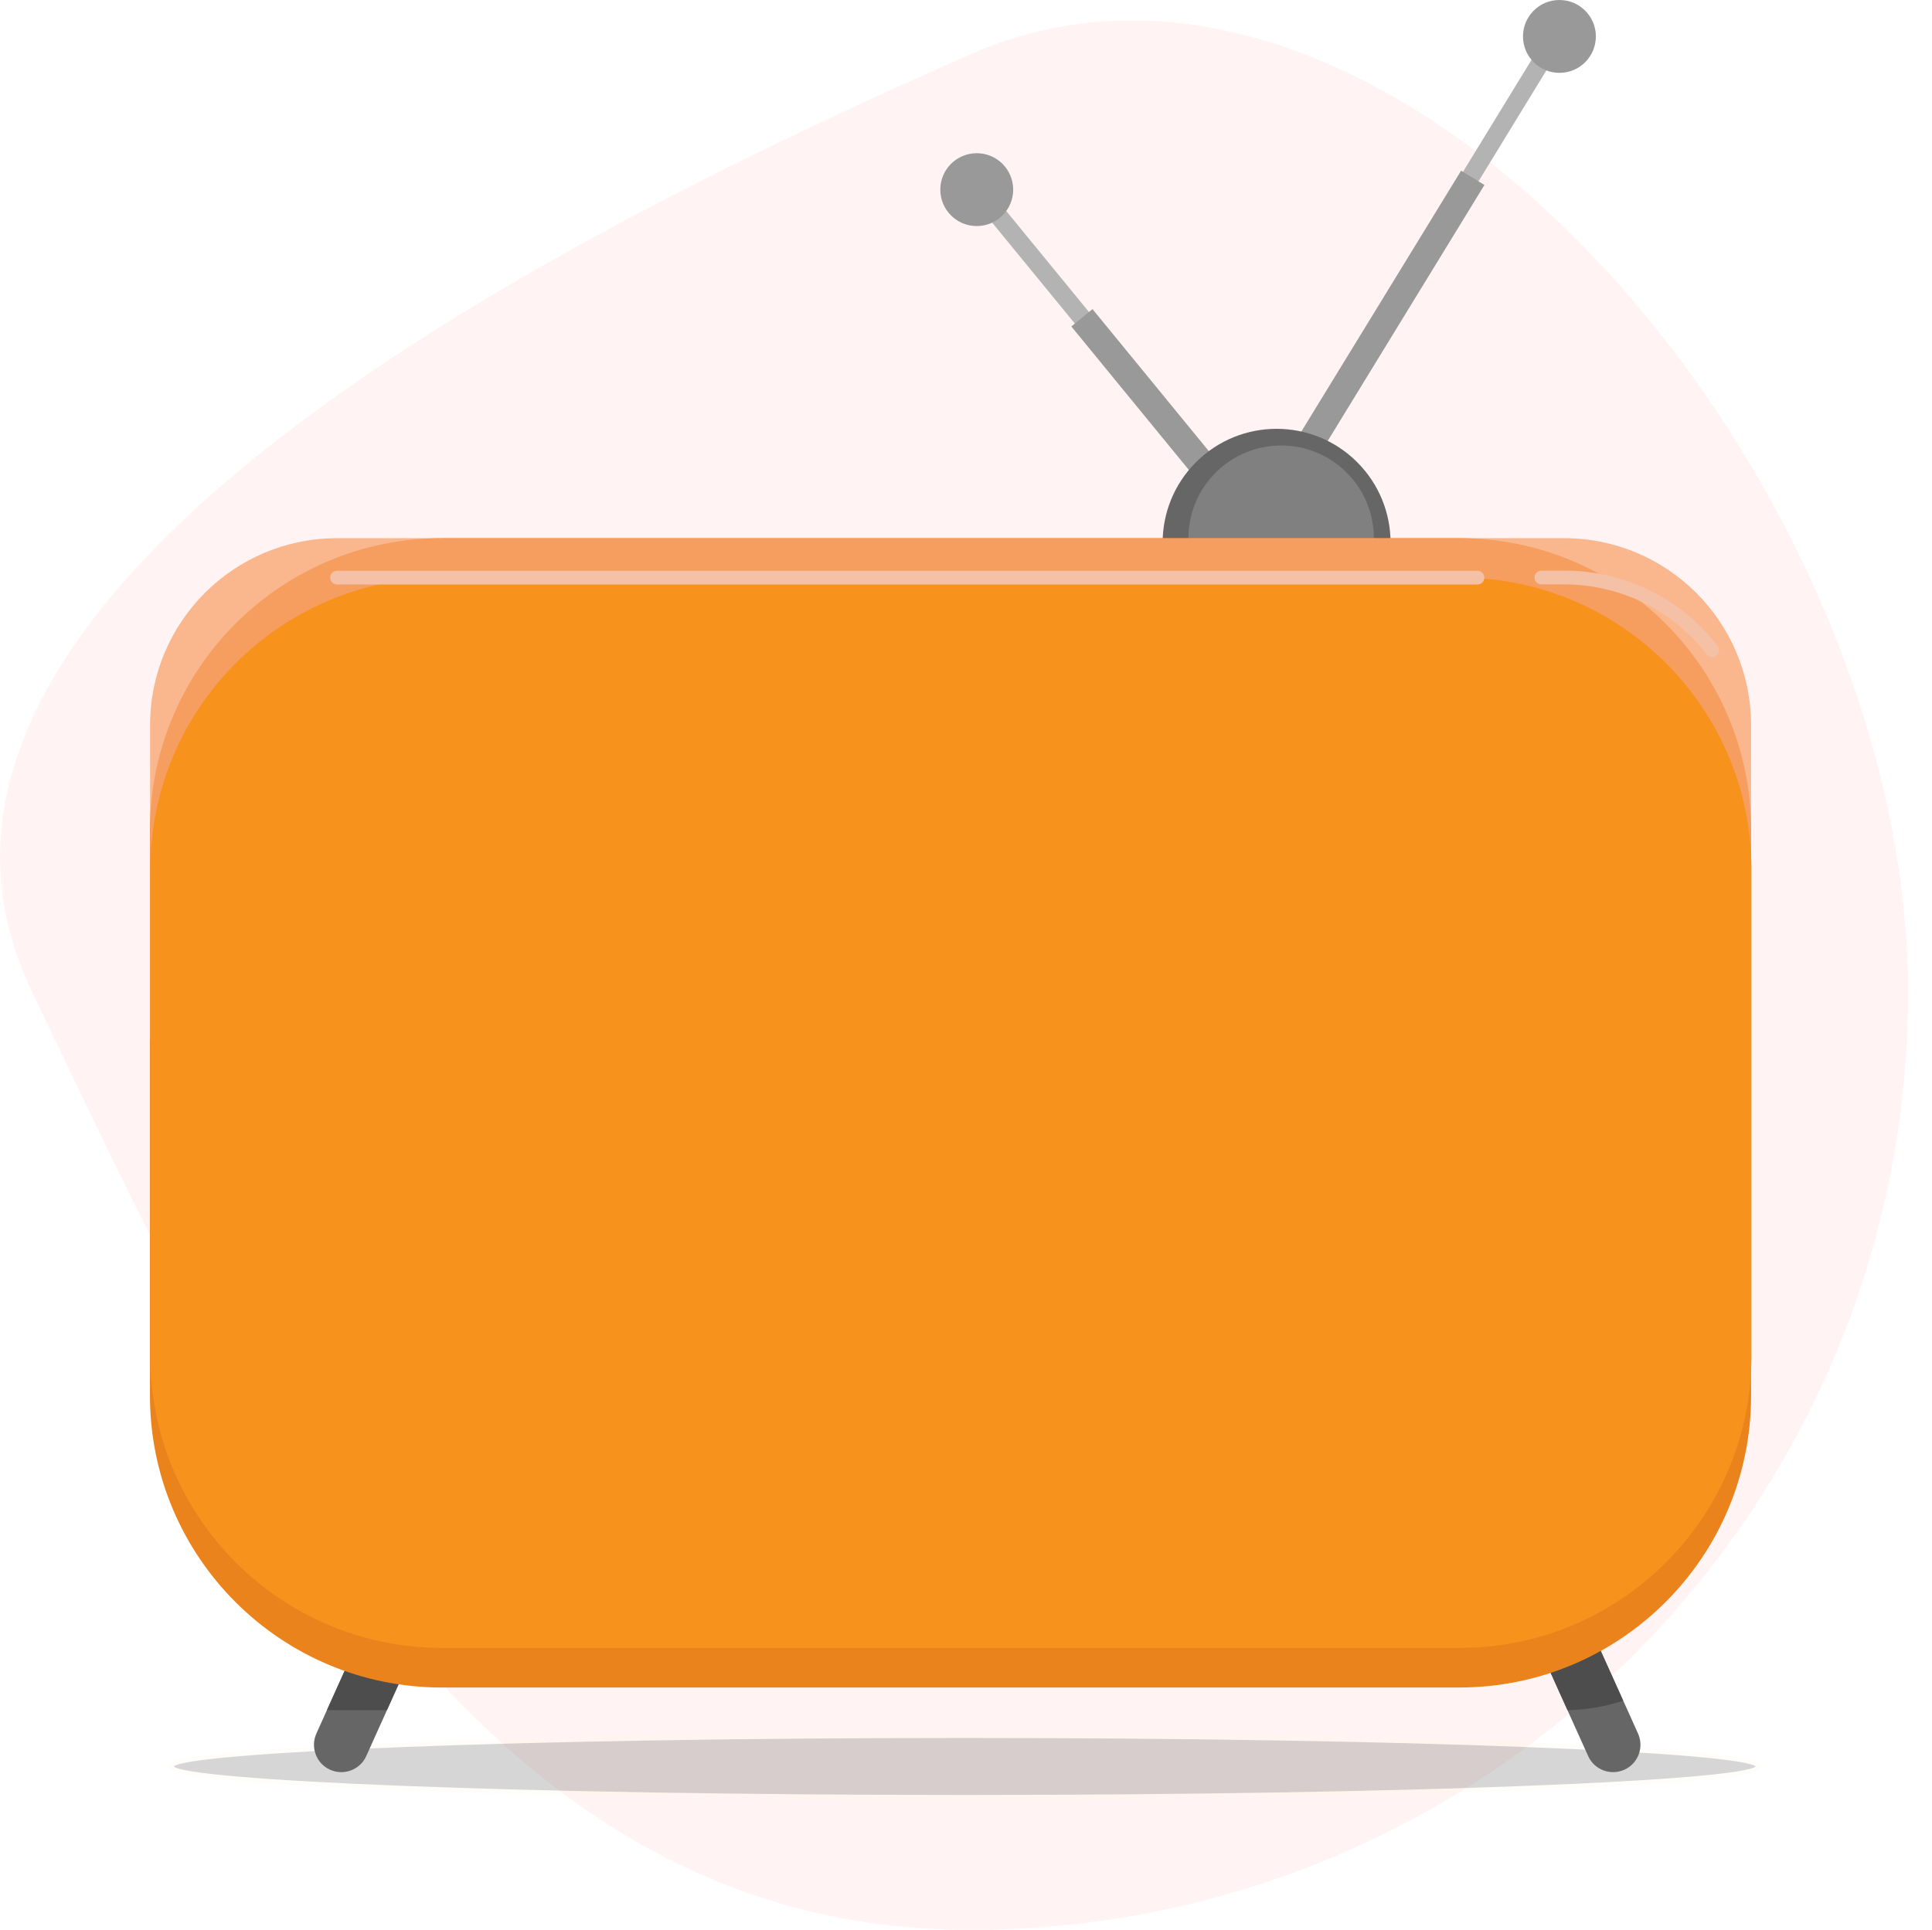
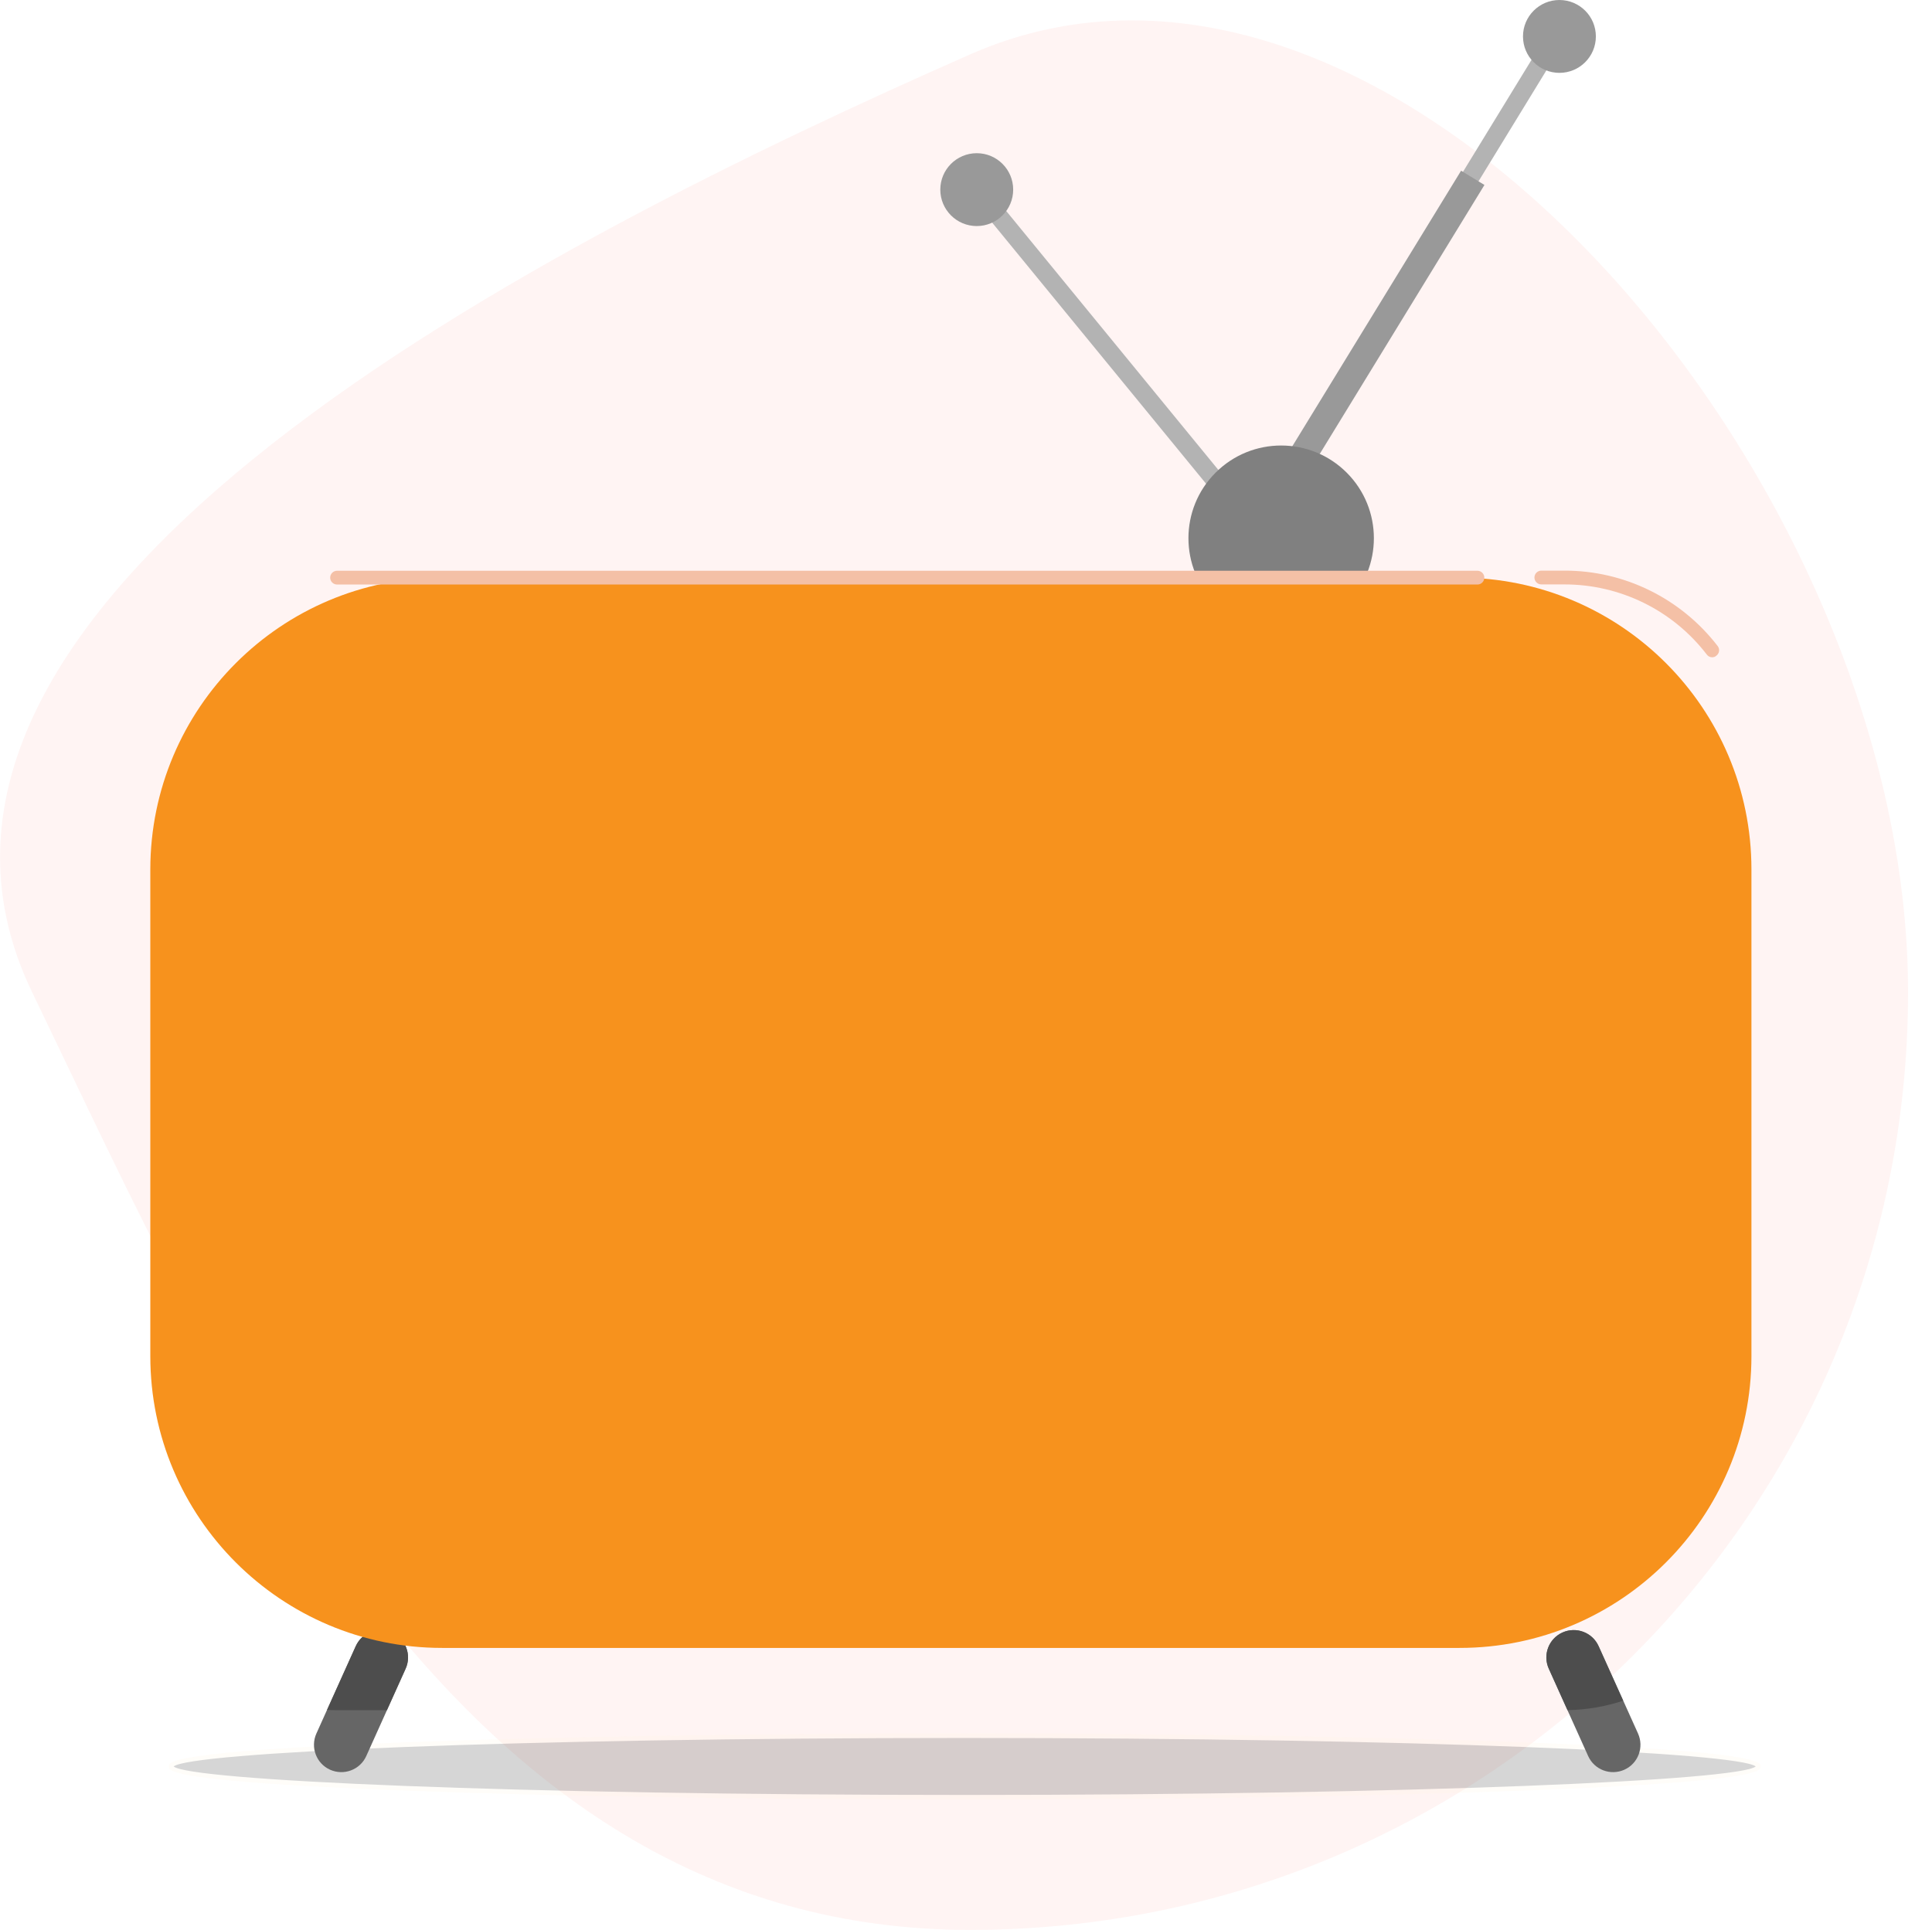
<svg xmlns="http://www.w3.org/2000/svg" version="1.1" id="Capa_1" x="0px" y="0px" viewBox="0 0 1654.2 1652.8" style="enable-background:new 0 0 1654.2 1652.8;" xml:space="preserve">
  <style type="text/css">
	.st0{opacity:7.000000e-02;fill:#FF6049;enable-background:new    ;}
	.st1{opacity:0.2;}
	.st2{fill:#333333;}
	.st3{fill:#FFF4E0;}
	.st4{fill:#666666;}
	.st5{fill:#B3B3B3;}
	.st6{fill:#999999;}
	.st7{fill:#808080;}
	.st8{fill:#4D4D4D;}
	.st9{fill:#EA831C;}
	.st10{opacity:0.779;fill:#F9A672;enable-background:new    ;}
	.st11{fill:#F7921D;}
	.st12{fill:#F4C0A6;}
</style>
  <path class="st0" d="M830.6,46.6c358.9-158.3,803.1,359.6,803.1,803.1s-359.6,803.1-803.1,803.1S191.3,1189.3,27.5,849.7  S471.7,204.8,830.6,46.6z" />
  <g transform="translate(144.466 1484.519)" class="st1">
    <ellipse class="st2" cx="681.5" cy="28.3" rx="679.6" ry="26.4" />
    <path class="st3" d="M681.5,56.6c-181.5,0-352.2-2.7-480.6-7.7C0,41.1,0,32.1,0,28.3S0,15.5,200.9,7.7C329.3,2.7,500,0,681.5,0   s352.2,2.7,480.6,7.7C1363,15.5,1363,24.5,1363,28.3s0,12.8-200.9,20.6C1033.7,53.8,863,56.6,681.5,56.6z M4.2,28.3   c14.3,11.9,287,24.4,677.3,24.4s663.1-12.5,677.3-24.4c-14.3-11.9-287-24.4-677.3-24.4S18.5,16.4,4.2,28.3z" />
  </g>
  <path class="st4" d="M335.6,1398.1c-11.8-5.3-25.7-0.1-31,11.7l-33.7,74.8c-5.3,11.8-0.1,25.7,11.7,31c0,0,0,0,0,0  c11.8,5.3,25.7,0.1,31-11.7c0,0,0,0,0,0l33.7-74.8C352.6,1417.3,347.4,1403.4,335.6,1398.1C335.6,1398.1,335.6,1398.1,335.6,1398.1z   M1337.8,1398.1c11.8-5.3,25.7-0.1,31,11.7c0,0,0,0,0,0l33.7,74.8c5.3,11.8,0.1,25.7-11.7,31c0,0,0,0,0,0  c-11.8,5.3-25.7,0.1-31-11.7c0,0,0,0,0,0l-33.7-74.8C1320.7,1417.3,1326,1403.4,1337.8,1398.1  C1337.8,1398.1,1337.8,1398.1,1337.8,1398.1L1337.8,1398.1z" />
  <path class="st5" d="M1059.5,462.8l266.4-435.4l13.3,8.1l-266.4,435.4L1059.5,462.8z" />
  <path class="st6" d="M1059.7,458.6L1251,146.2l20,12.2l-191.3,312.5L1059.7,458.6z" />
  <circle class="st6" cx="1335.2" cy="31.2" r="31.2" />
  <path class="st5" d="M827.9,164.3l12.1-9.9l238.6,291.3l-12.1,9.9L827.9,164.3z" />
-   <path class="st6" d="M917.3,279.6l18.1-14.9l161.4,197.1l-18.1,14.9L917.3,279.6z" />
+   <path class="st6" d="M917.3,279.6l18.1-14.9l-18.1,14.9L917.3,279.6z" />
  <circle class="st6" cx="836.3" cy="162.4" r="31.2" />
-   <ellipse transform="matrix(0.707 -0.707 0.707 0.707 -8.469 909.109)" class="st4" cx="1093.2" cy="464.8" rx="97.6" ry="97.6" />
  <ellipse transform="matrix(0.707 -0.707 0.707 0.707 -4.567 910.725)" class="st7" cx="1097.1" cy="460.9" rx="79.4" ry="79.4" />
  <path class="st7" d="M0,0" />
  <path class="st8" d="M335.6,1398.1c-11.8-5.3-25.7-0.1-31,11.7l-24.6,54.6c2.9,0.2,5.7,0.2,8.6,0.2h42.7l16-35.5  C352.6,1417.3,347.4,1403.4,335.6,1398.1L335.6,1398.1z M1337.8,1398.1c-11.8,5.3-17,19.2-11.7,31c0,0,0,0,0,0l16,35.5  c16.2-0.3,32.3-3,47.7-8.1l-21.1-46.7C1363.4,1398,1349.5,1392.8,1337.8,1398.1L1337.8,1398.1z" />
-   <path class="st9" d="M378.3,460.9h871.1c138,0,249.9,111.9,249.9,249.9v484.5c0,138-111.9,249.9-249.9,249.9H378.3  c-138,0-249.9-111.9-249.9-249.9V710.8C128.5,572.8,240.3,460.9,378.3,460.9z" />
-   <path class="st10" d="M1499.3,890.5V621c0-88.4-71.7-160.1-160.1-160.1H288.6c-88.4,0-160.1,71.7-160.1,160.1v269.5H1499.3z" />
  <path class="st11" d="M378.6,494.7h871.1c138,0,249.9,111.9,249.9,249.9v416.8c0,138-111.9,249.9-249.9,249.9H378.6  c-138,0-249.9-111.9-249.9-249.9V744.6C128.8,606.6,240.6,494.7,378.6,494.7z" />
  <path class="st12" d="M1466,562.9c-1.8,0-3.5-0.8-4.6-2.3c-29.1-38-74.3-60.2-122.2-60.1h-19.5c-3.2,0-5.9-2.6-5.9-5.9  c0-3.2,2.6-5.9,5.9-5.9l0,0h19.5c51.5-0.2,100.1,23.8,131.5,64.6c2,2.6,1.5,6.2-1.1,8.2C1468.6,562.5,1467.3,562.9,1466,562.9  L1466,562.9z M1265,500.6H288.6c-3.2,0-5.9-2.6-5.9-5.9c0-3.2,2.6-5.9,5.9-5.9H1265c3.2,0,5.9,2.6,5.9,5.9  C1270.9,498,1268.2,500.6,1265,500.6z" />
</svg>